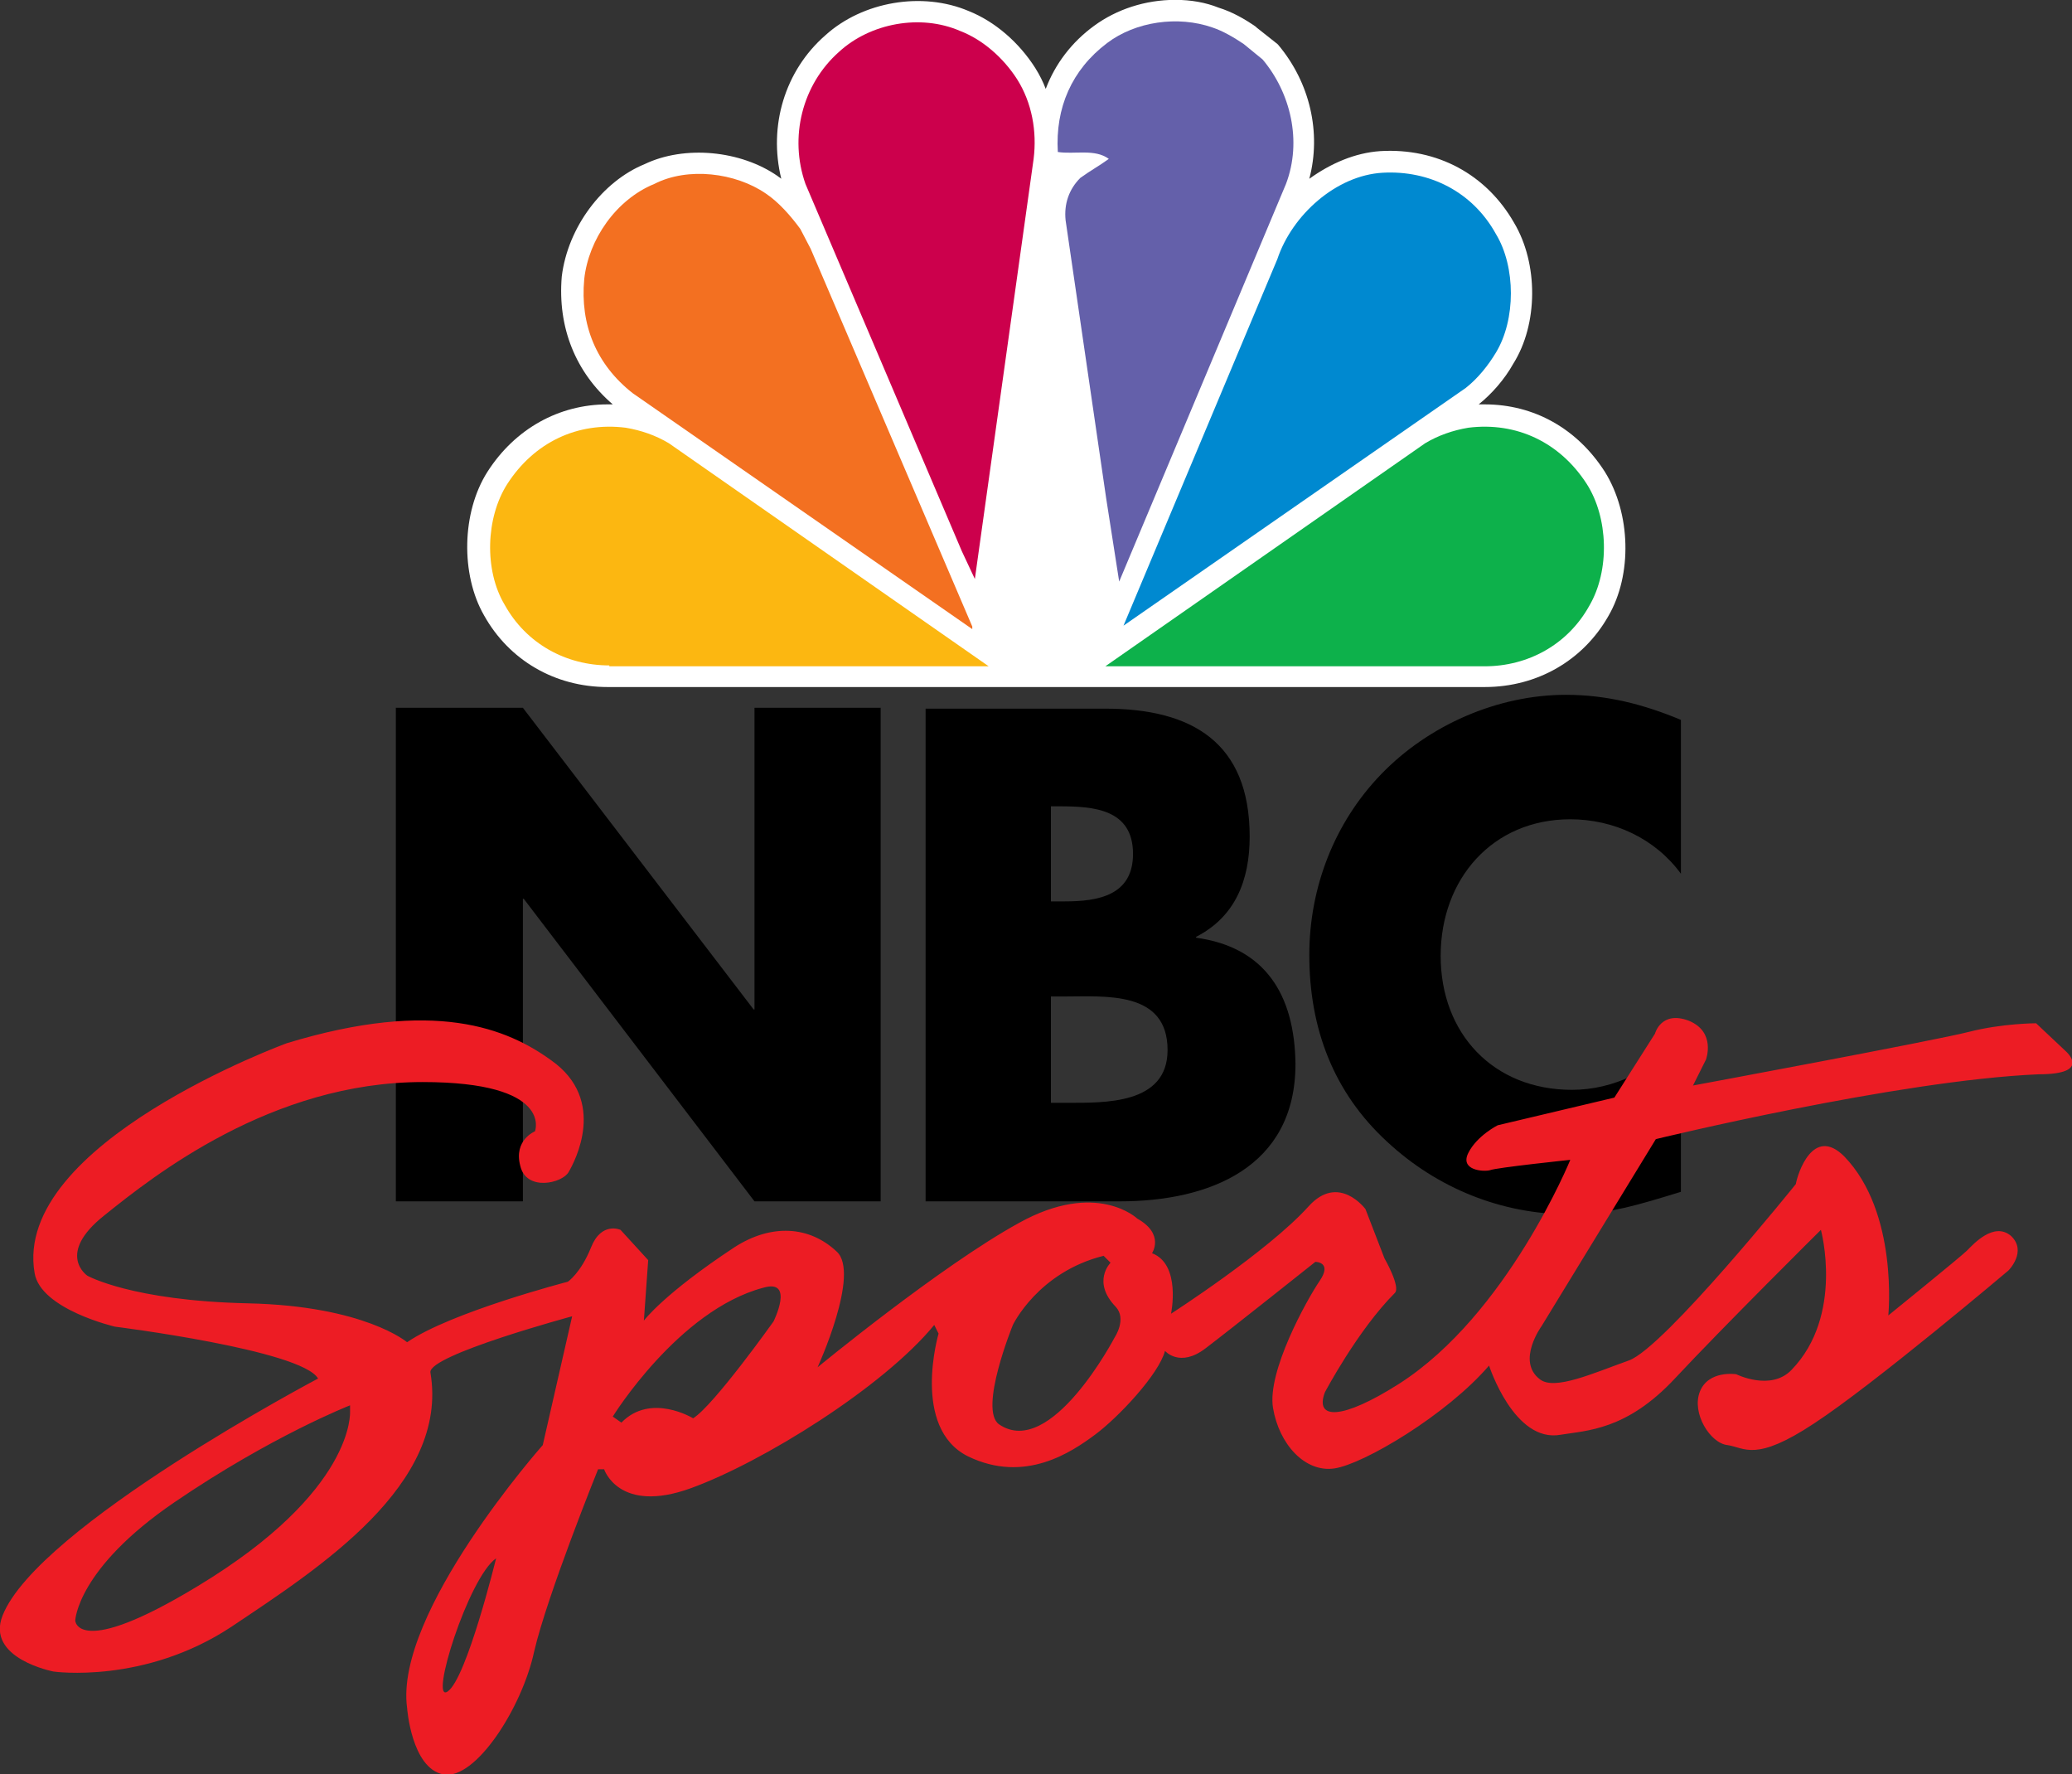
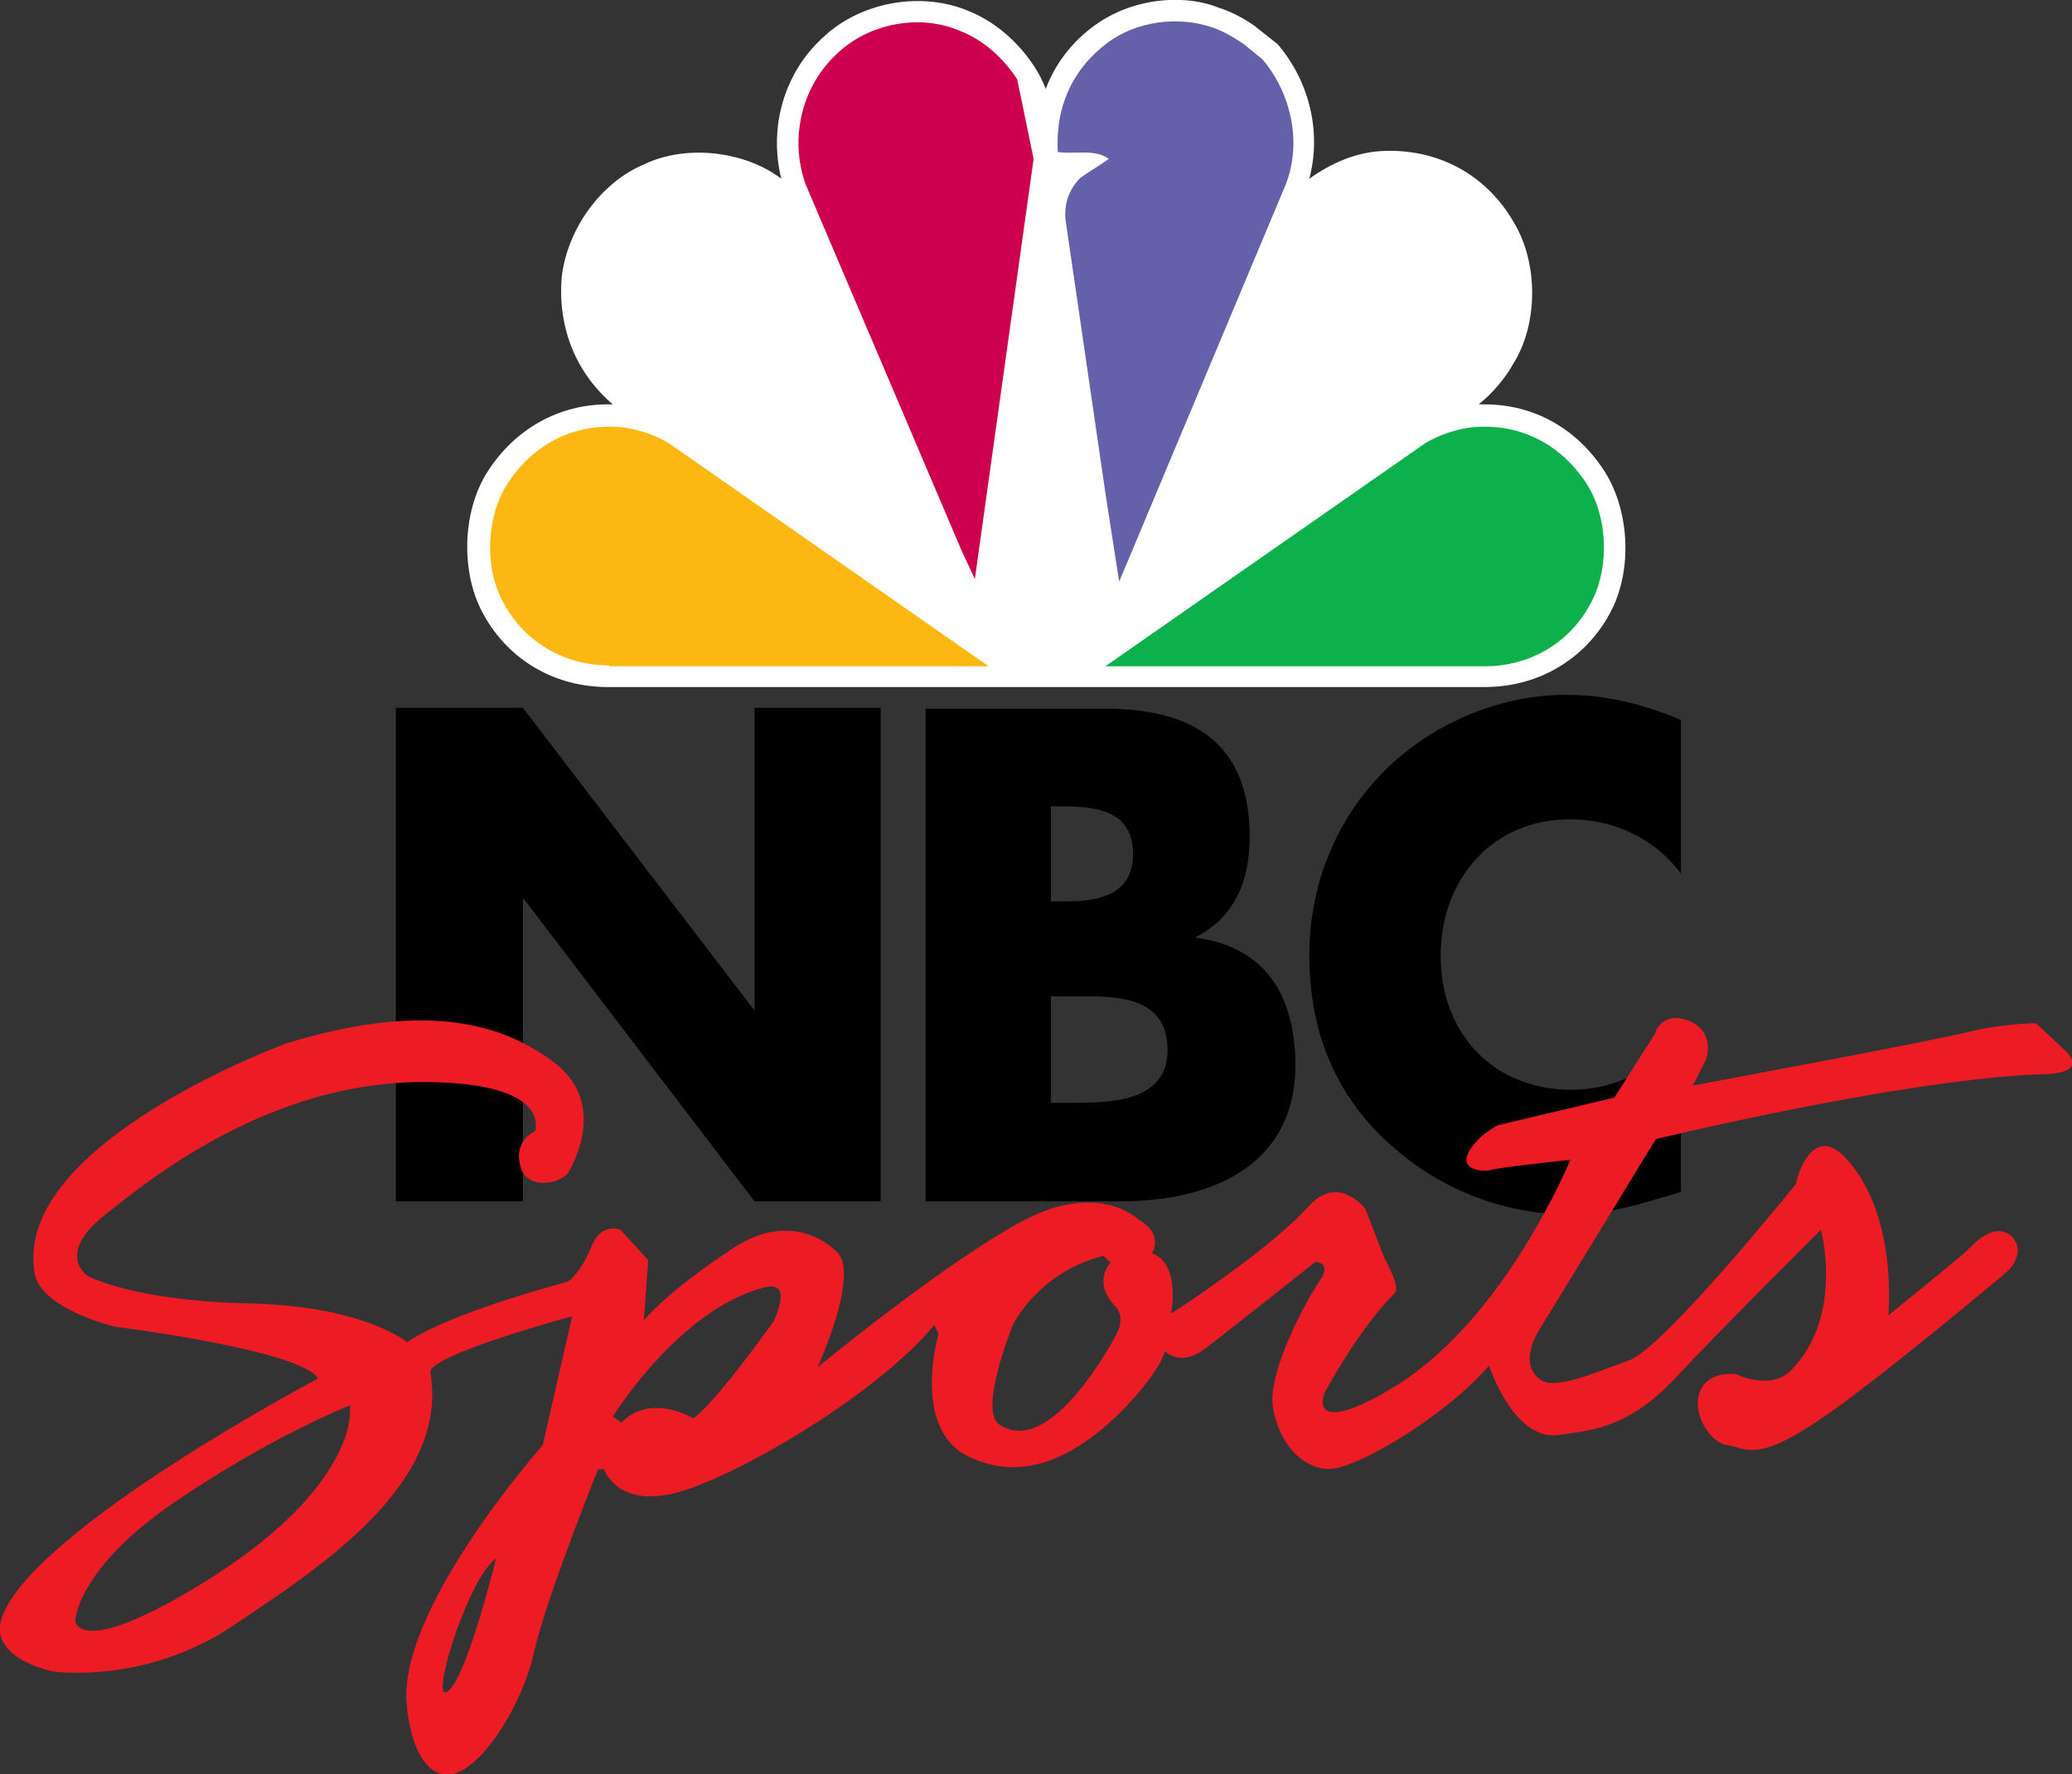
<svg xmlns="http://www.w3.org/2000/svg" xmlns:ns1="http://sodipodi.sourceforge.net/DTD/sodipodi-0.dtd" xmlns:ns2="http://www.inkscape.org/namespaces/inkscape" version="1.1" id="Layer_1" x="0px" y="0px" viewBox="0 0 469.149 401.671" xml:space="preserve" ns1:docname="NBC_Sports_1989.svg" width="469.149" height="401.671" ns2:version="1.0.2-2 (e86c870879, 2021-01-15)">
  <rect x="0" y="0" width="469.149" height="401.671" fill="#333333" stroke="none" />
  <defs id="defs187">
	
	
	

		
		
		
		
	
		
		
		
		
		
		
		
	</defs>
  <ns1:namedview pagecolor="#ffffff" bordercolor="#666666" borderopacity="1" objecttolerance="10" gridtolerance="10" guidetolerance="10" ns2:pageopacity="0" ns2:pageshadow="2" ns2:window-width="1366" ns2:window-height="705" id="namedview185" showgrid="false" ns2:zoom="1" ns2:cx="237.88901" ns2:cy="209.55639" ns2:window-x="-8" ns2:window-y="-8" ns2:window-maximized="1" ns2:current-layer="layer1" ns2:document-rotation="0" />
  <style type="text/css" id="style152">
	.st0{fill:#FFFFFF;}
	.st1{fill-rule:evenodd;clip-rule:evenodd;fill:#7C76B7;}
	.st2{fill-rule:evenodd;clip-rule:evenodd;fill:#CE1141;}
	.st3{fill-rule:evenodd;clip-rule:evenodd;fill:#009DDC;}
	.st4{fill-rule:evenodd;clip-rule:evenodd;fill:#F4793E;}
	.st5{fill-rule:evenodd;clip-rule:evenodd;fill:#FEBE10;}
	.st6{fill-rule:evenodd;clip-rule:evenodd;fill:#61BB46;}
	.st7{fill-rule:evenodd;clip-rule:evenodd;}
	.st8{fill-rule:evenodd;clip-rule:evenodd;fill:#ED1C24;}
</style>
  <g ns2:groupmode="layer" id="layer1" ns2:label="Layer 1" transform="translate(114.481,98.165)">
    <g id="g1065" transform="matrix(0.962,0,0,0.962,4.601,3.933)">
      <g id="g1053">
        <path ns1:nodetypes="ccccccccccccccccccccccccccccccccc" style="fill:#ffffff;stroke:none;stroke-width:2.034" ns2:connector-curvature="0" id="path154" d="M 253.946,4.893 C 247.437,-5.277 237.267,-10.972 225.673,-10.972 h -1.424 c 3.051,-2.441 6.102,-5.899 8.136,-9.56 5.899,-9.357 5.899,-23.595 0.203,-33.155 -6.509,-11.391 -18.103,-17.696 -31.528,-16.882 -5.899,0.407 -11.594,2.848 -16.679,6.509 2.848,-10.78 0.203,-22.578 -7.323,-31.528 l -0.203,-0.203 -4.882,-3.865 -0.203,-0.203 c -2.644,-1.831 -5.492,-3.458 -8.746,-4.475 -3.051,-1.22 -6.509,-1.831 -10.17,-1.831 -7.119,0 -13.831,2.237 -19.12,6.102 -5.288,3.865 -9.153,8.95 -11.391,14.848 -0.61,-1.627 -1.424,-3.254 -2.441,-4.882 v 0 c -3.865,-6.102 -9.56,-10.984 -15.662,-13.425 -10.984,-4.678 -25.019,-2.237 -33.765,5.695 -9.56,8.34 -13.425,21.357 -10.374,33.765 -0.203,-0.203 -0.61,-0.407 -0.814,-0.61 -8.746,-6.102 -21.968,-7.323 -31.324,-2.848 -9.967,4.068 -18.103,14.848 -19.527,26.442 -1.017,12.001 3.254,22.578 12.001,30.104 h -1.22 c -11.391,0 -21.764,5.695 -28.273,15.865 C -15.157,14.453 -15.361,29.098 -9.869,38.658 -3.97,49.235 6.81,55.541 19.218,55.541 h 100.685 4.678 101.092 c 12.408,0 23.188,-6.306 29.087,-16.679 5.695,-9.763 5.288,-24.205 -0.814,-33.968 z" class="st0" />
        <path ns1:nodetypes="cccccccccccc" style="clip-rule:evenodd;fill:#6460aa;fill-opacity:1;fill-rule:evenodd;stroke:none;stroke-width:2.034" ns2:connector-curvature="0" id="path156" d="m 173.398,-92.13 -4.475,-3.661 c -2.441,-1.627 -4.882,-3.051 -7.323,-3.865 -8.136,-2.848 -18.103,-1.424 -24.815,3.661 -8.34,6.306 -12.204,15.255 -11.594,25.629 3.865,0.61 8.746,-0.814 12.001,1.627 -2.237,1.627 -4.475,2.848 -6.712,4.475 -2.644,2.644 -3.865,6.102 -3.458,9.967 l 9.56,65.496 3.051,19.527 39.257,-93.566 c 3.865,-10.17 1.017,-21.561 -5.492,-29.29 z" class="st1" />
-         <path ns1:nodetypes="cccccccc" style="clip-rule:evenodd;fill:#cc004c;fill-opacity:1;fill-rule:evenodd;stroke:none;stroke-width:2.034" ns2:connector-curvature="0" id="path158" d="m 115.631,-87.452 c -3.254,-5.085 -8.136,-9.357 -13.425,-11.391 -9.357,-4.068 -21.154,-1.831 -28.476,4.882 -8.746,7.729 -11.797,20.137 -7.933,31.121 l 36.816,86.446 3.051,6.509 13.831,-98.854 c 0.814,-6.509 -0.407,-13.221 -3.865,-18.713 z" class="st2" />
-         <path ns1:nodetypes="ccccccc" style="clip-rule:evenodd;fill:#0089d0;fill-opacity:1;fill-rule:evenodd;stroke:none;stroke-width:2.034" ns2:connector-curvature="0" id="path160" d="m 228.317,-51.043 c -5.492,-9.967 -15.662,-15.052 -26.646,-14.442 -10.984,0.61 -21.357,9.967 -24.815,20.34 l -36.206,86.243 80.548,-55.936 c 2.848,-2.237 5.288,-5.288 7.119,-8.34 4.678,-7.729 4.678,-20.137 0,-27.866 z" class="st3" />
-         <path ns1:nodetypes="ccccccccc" style="clip-rule:evenodd;fill:#f37021;fill-opacity:1;fill-rule:evenodd;stroke:none;stroke-width:2.034" ns2:connector-curvature="0" id="path162" d="m 67.018,-47.585 -2.441,-4.678 c -2.237,-3.051 -5.085,-6.306 -8.136,-8.34 -7.119,-4.882 -18.306,-6.306 -26.239,-2.237 -8.95,3.661 -15.459,13.018 -16.476,22.374 -1.017,10.78 2.848,20.137 11.391,26.849 l 79.938,55.529 v -0.61 z" class="st4" />
+         <path ns1:nodetypes="cccccccc" style="clip-rule:evenodd;fill:#cc004c;fill-opacity:1;fill-rule:evenodd;stroke:none;stroke-width:2.034" ns2:connector-curvature="0" id="path158" d="m 115.631,-87.452 c -3.254,-5.085 -8.136,-9.357 -13.425,-11.391 -9.357,-4.068 -21.154,-1.831 -28.476,4.882 -8.746,7.729 -11.797,20.137 -7.933,31.121 l 36.816,86.446 3.051,6.509 13.831,-98.854 z" class="st2" />
        <path ns1:nodetypes="cccccccc" style="clip-rule:evenodd;fill:#fcb711;fill-opacity:1;fill-rule:evenodd;stroke:none;stroke-width:2.034" ns2:connector-curvature="0" id="path164" d="M 19.625,50.456 C 9.455,50.456 0.098,45.371 -4.987,36.218 -9.869,28.081 -9.462,15.674 -4.377,7.741 1.929,-2.022 12.099,-6.904 23.489,-5.48 c 3.661,0.61 7.119,1.831 10.17,3.661 L 108.919,50.659 H 19.625 Z" class="st5" />
        <path ns1:nodetypes="ccccccc" style="clip-rule:evenodd;fill:#0db14b;fill-opacity:1;fill-rule:evenodd;stroke:none;stroke-width:2.034" ns2:connector-curvature="0" id="path166" d="m 249.674,7.741 c -6.306,-9.763 -16.476,-14.645 -27.866,-13.221 -3.661,0.61 -7.119,1.831 -10.17,3.661 L 136.378,50.659 h 89.294 c 10.17,0 19.527,-5.085 24.612,-14.238 4.882,-8.34 4.475,-20.747 -0.61,-28.68 z" class="st6" />
      </g>
      <path ns1:nodetypes="ccccccccccccccccccccccccccccccccccccccccccccccc" ns2:connector-curvature="0" d="m 157.736,114.528 v -0.203 c 9.153,-4.678 12.611,-13.221 12.611,-23.595 0,-22.171 -13.628,-30.104 -33.968,-30.104 H 94.07 V 176.566 h 45.766 c 20.951,0 41.291,-7.933 41.291,-32.341 -0.203,-16.272 -7.119,-27.459 -23.391,-29.697 z M 123.564,83.611 h 2.034 c 7.933,0 17.289,0.61 17.289,11.187 0,9.763 -8.136,11.187 -16.069,11.187 h -3.254 z m 3.865,69.767 h -3.865 v -25.019 h 3.051 c 9.763,0 24.408,-1.424 24.408,12.611 0,12.814 -14.848,12.408 -23.595,12.408 z M -0.512,105.375 53.797,176.566 H 83.493 V 60.423 H 53.797 V 131.41 H 53.593 L -0.716,60.423 H -30.616 V 176.566 H -0.716 V 105.375 Z M 244.792,57.371 c -16.069,0 -32.341,7.119 -43.528,18.713 -10.984,11.391 -16.882,26.646 -16.882,42.511 0,17.289 5.695,32.341 18.306,43.935 11.797,10.984 27.053,17.086 42.918,17.086 9.153,0 16.272,-2.237 26.239,-5.288 V 138.123 c -6.306,7.526 -15.865,12.204 -25.629,12.204 -18.51,0 -30.917,-13.221 -30.917,-31.528 0,-18.103 12.204,-32.138 30.511,-32.138 10.17,0 19.934,4.475 26.036,12.814 V 63.27 c -8.746,-3.661 -17.493,-5.899 -27.053,-5.899 z" style="clip-rule:evenodd;fill:#000000;fill-rule:evenodd;stroke:none;stroke-width:2.034" id="path176" />
      <path ns1:nodetypes="cccccccccccccccccccccccccccccccccccccccccccccccccccccccccccccccccccccccccccccccccccccccccccccccccccccccccccc" class="st8" d="m 362.36,141.174 -6.916,-6.509 c 0,0 -7.933,0 -15.865,2.034 -7.933,2.034 -64.886,12.611 -64.886,12.611 l 3.051,-6.102 c 0,0 2.441,-6.509 -4.068,-9.153 -6.509,-2.441 -7.933,3.051 -7.933,3.051 l -9.56,15.052 -27.459,6.509 c 0,0 -4.882,2.441 -6.916,6.509 -2.034,4.068 3.458,4.475 5.085,4.068 1.424,-0.61 18.917,-2.441 18.917,-2.441 0,0 -14.848,36.409 -40.274,52.682 -13.425,8.543 -19.934,8.543 -17.493,2.034 0,0 7.729,-14.645 16.476,-23.391 1.424,-1.424 -2.441,-8.136 -2.441,-8.136 l -4.475,-11.594 c 0,0 -6.306,-8.543 -13.425,-0.61 -9.56,10.577 -32.341,25.222 -32.341,25.222 0,0 2.441,-11.594 -4.475,-14.238 0,0 3.051,-4.475 -3.458,-8.136 0,0 -9.56,-9.153 -27.866,1.017 -18.51,10.17 -47.393,33.968 -47.393,33.968 0,0 10.17,-22.171 4.475,-27.256 -6.509,-6.102 -15.459,-6.509 -24.002,-1.017 -16.679,10.984 -21.357,17.289 -21.357,17.289 l 1.017,-14.238 -6.509,-7.119 c 0,0 -4.475,-2.034 -6.916,4.068 -2.441,6.102 -5.492,8.136 -5.492,8.136 0,0 -27.459,7.119 -37.833,14.238 0,0 -9.967,-8.543 -37.426,-9.153 -27.459,-0.61 -37.833,-6.509 -37.833,-6.509 0,0 -7.526,-5.085 4.068,-14.238 11.391,-9.153 39.257,-31.324 74.852,-31.324 30.917,0 26.442,11.594 26.442,11.594 0,0 -5.085,2.034 -3.458,8.136 1.424,6.102 9.967,4.068 11.391,1.424 1.424,-2.441 9.153,-16.883 -4.068,-26.239 -10.374,-7.526 -27.459,-14.645 -62.241,-4.068 0,0 -64.682,23.595 -59.394,54.105 1.424,8.543 18.917,12.611 18.917,12.611 0,0 43.935,5.492 47.8,12.204 0,0 -65.903,34.782 -74.242,55.733 -4.068,10.17 12.001,13.221 12.001,13.221 0,0 21.357,3.051 41.901,-10.577 20.34,-13.628 51.258,-33.358 46.783,-59.801 -0.61,-4.068 33.358,-13.221 33.358,-13.221 l -6.916,30.307 c 0,0 -34.985,39.46 -31.934,61.835 0,0 1.017,14.238 8.543,15.662 7.526,1.424 18.51,-15.662 21.357,-28.883 3.051,-13.221 15.052,-42.918 15.052,-42.918 h 1.424 c 0,0 3.458,10.577 20.34,4.475 16.882,-6.102 45.359,-23.798 57.36,-38.443 l 1.017,2.034 c 0,0 -6.509,22.171 6.916,28.883 13.425,6.509 24.408,-1.017 29.9,-5.085 5.492,-4.068 15.052,-14.238 16.476,-19.73 0,0 3.458,4.068 9.56,-0.61 5.899,-4.475 25.832,-20.34 25.832,-20.34 0,0 4.068,0 1.017,4.475 -3.051,4.475 -12.408,21.357 -10.984,29.9 1.424,8.543 7.526,15.255 14.442,14.238 6.916,-1.017 26.442,-12.611 36.409,-24.205 0,0 5.899,18.306 16.882,16.272 6.102,-1.017 15.459,-1.017 26.849,-13.221 11.391,-12.204 34.375,-34.985 34.375,-34.985 0,0 5.492,20.137 -6.916,32.951 -4.882,5.085 -13.018,1.017 -13.018,1.017 0,0 -6.509,-1.017 -8.543,4.068 -2.034,5.085 2.441,12.204 6.509,12.611 4.068,0.61 6.509,4.068 20.34,-5.085 14.035,-9.153 45.766,-36.002 45.766,-36.002 0,0 4.475,-4.475 0.61,-8.136 -4.068,-3.458 -8.95,2.034 -10.374,3.458 -1.424,1.424 -18.51,15.255 -18.51,15.255 0,0 2.441,-24.205 -10.374,-37.426 -7.323,-7.323 -10.984,4.068 -11.391,6.509 0,0 -30.917,38.443 -39.257,41.494 -8.543,3.051 -17.493,7.119 -20.951,4.475 -5.695,-4.271 0.407,-12.611 0.407,-12.611 l 26.849,-43.935 c 0,0 56.75,-13.831 90.108,-15.255 12.814,0 6.306,-5.492 6.306,-5.492 z M -77.195,267.081 c -28.476,17.289 -28.883,8.136 -28.883,8.136 0,0 0.407,-12.204 23.391,-27.866 22.985,-15.662 41.291,-22.781 41.291,-22.781 v 1.424 c 0,0.203 1.22,18.713 -35.799,41.088 z m 58.784,24.815 c -4.475,3.051 4.882,-26.849 11.391,-31.324 0,0 -6.916,28.273 -11.391,31.324 z m 76.683,-87.057 c 0,0 -14.035,19.73 -18.917,22.781 0,0 -9.967,-6.102 -16.882,1.017 l -2.034,-1.424 c 0,0 15.459,-25.019 35.392,-30.307 7.526,-2.237 2.441,7.933 2.441,7.933 z m 80.344,3.661 c 0,0 -15.052,28.883 -27.256,20.544 -4.882,-3.458 3.254,-23.391 3.254,-23.391 0,0 5.899,-12.408 21.357,-16.272 l 1.627,1.627 c 0,0 -4.475,4.475 1.22,10.374 2.644,2.848 -0.203,7.119 -0.203,7.119 z" id="path180" ns2:connector-curvature="0" style="clip-rule:evenodd;fill:#ed1c24;fill-rule:evenodd;stroke:none;stroke-width:2.034" />
    </g>
  </g>
</svg>